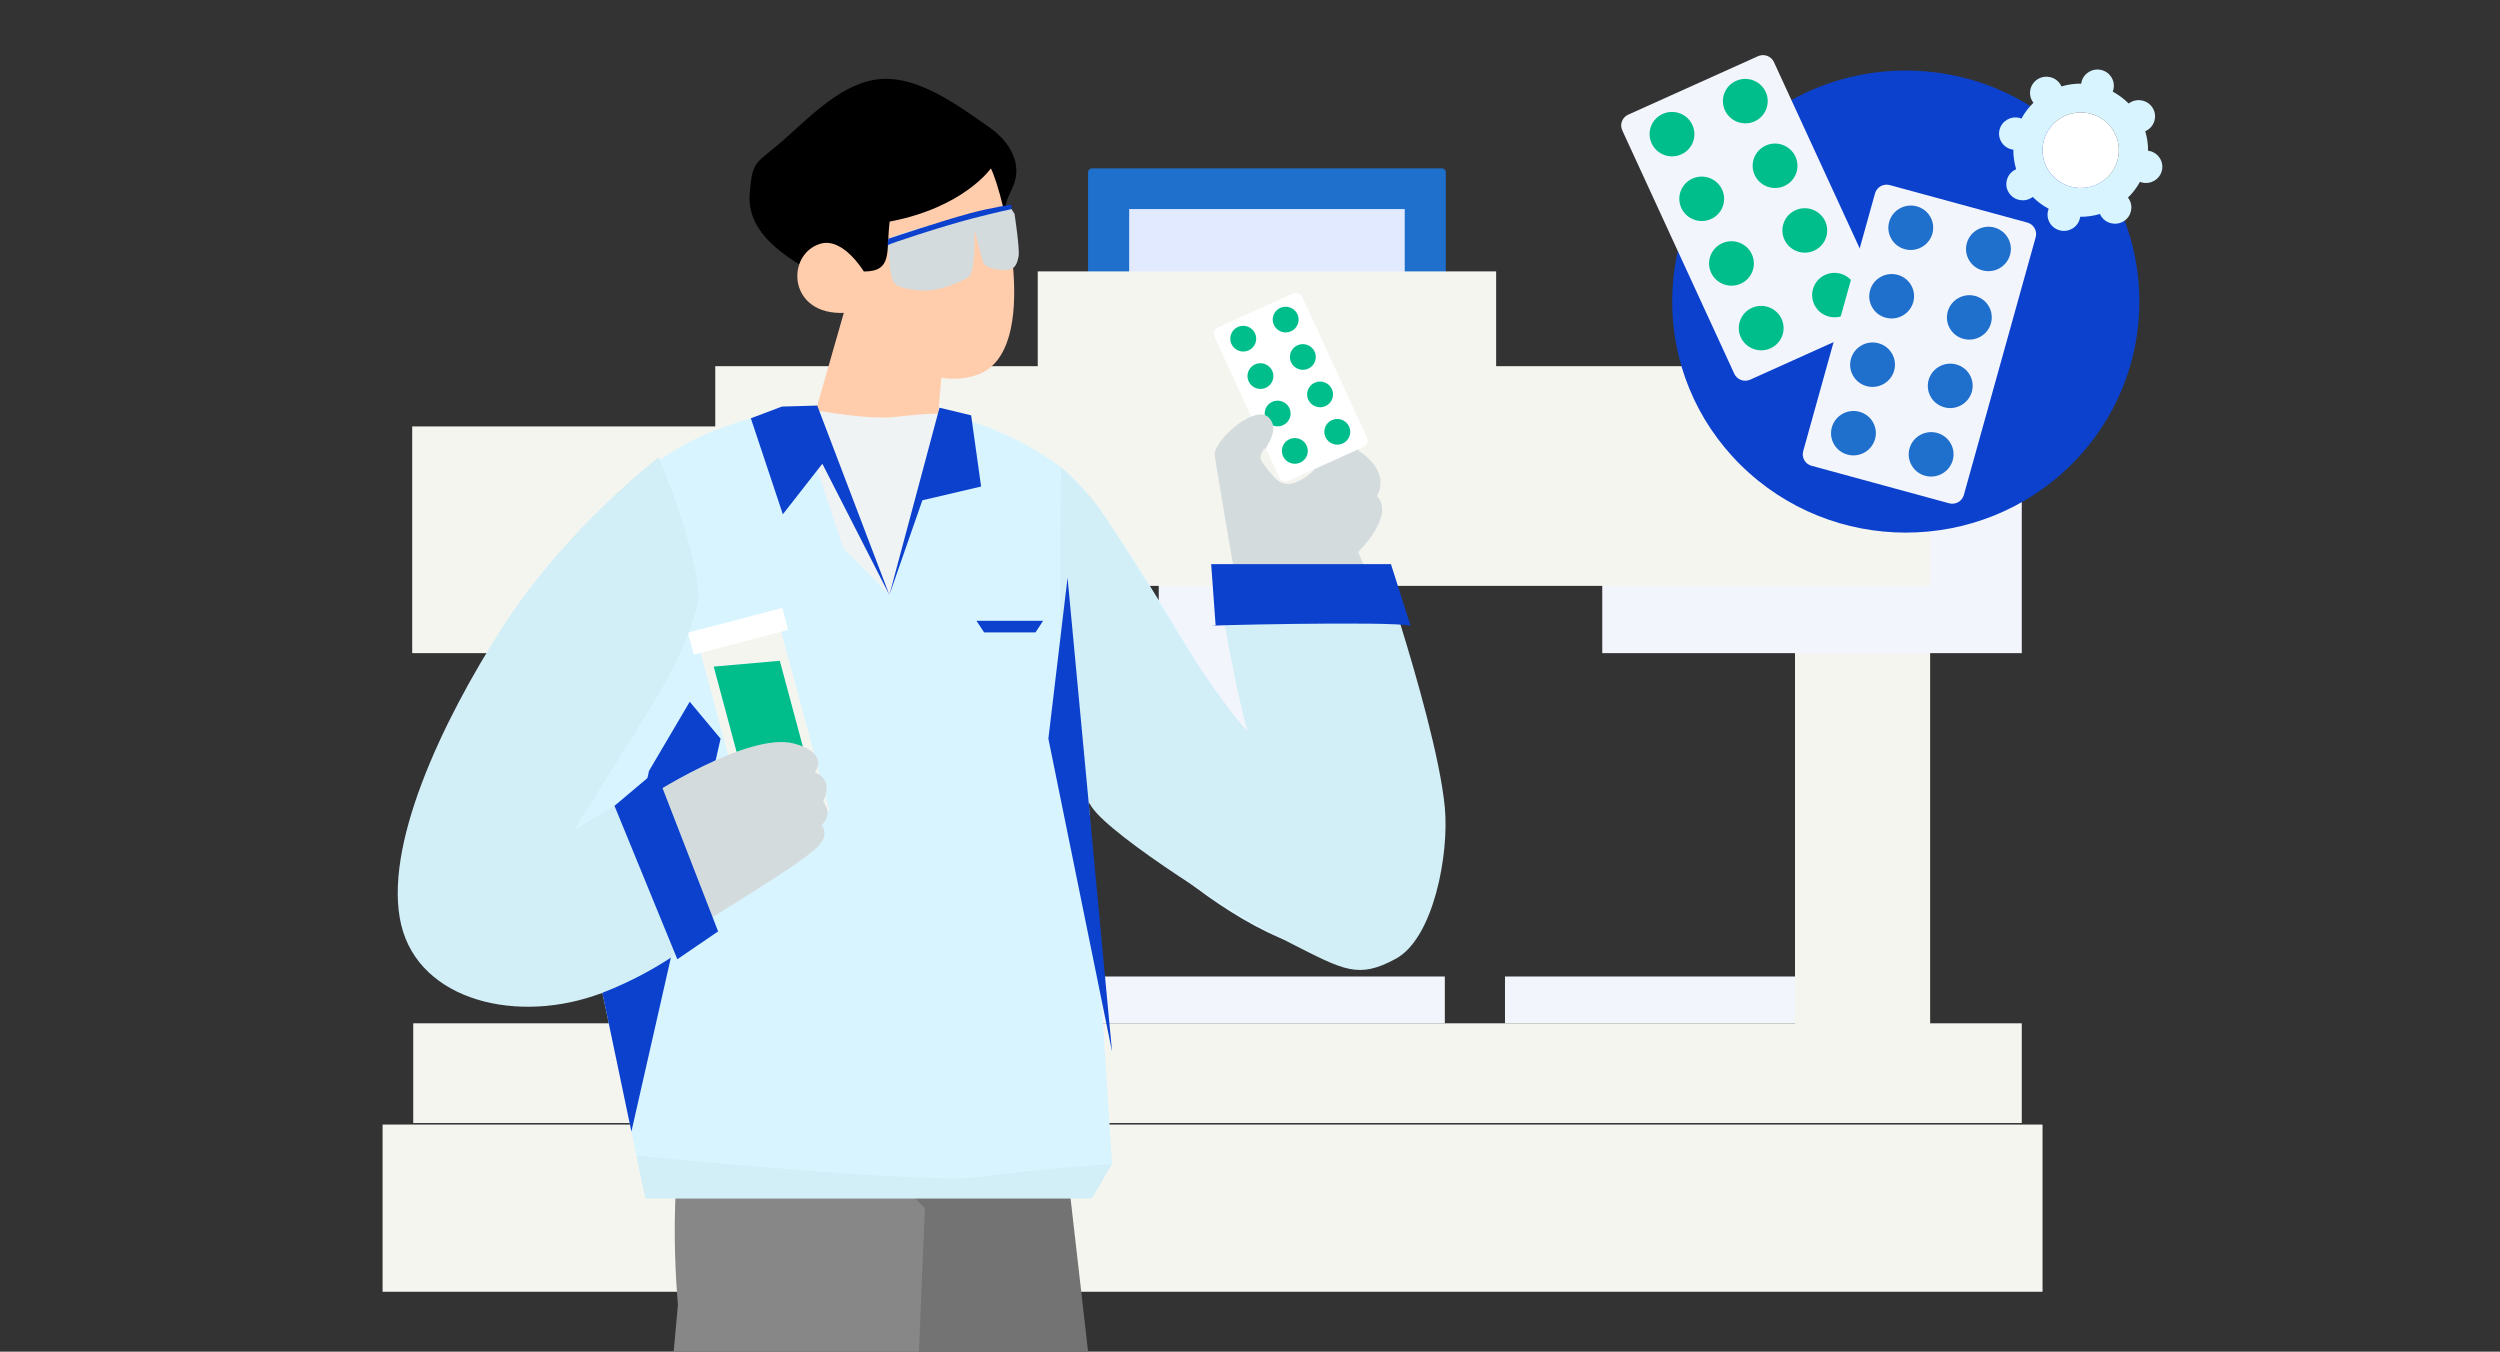
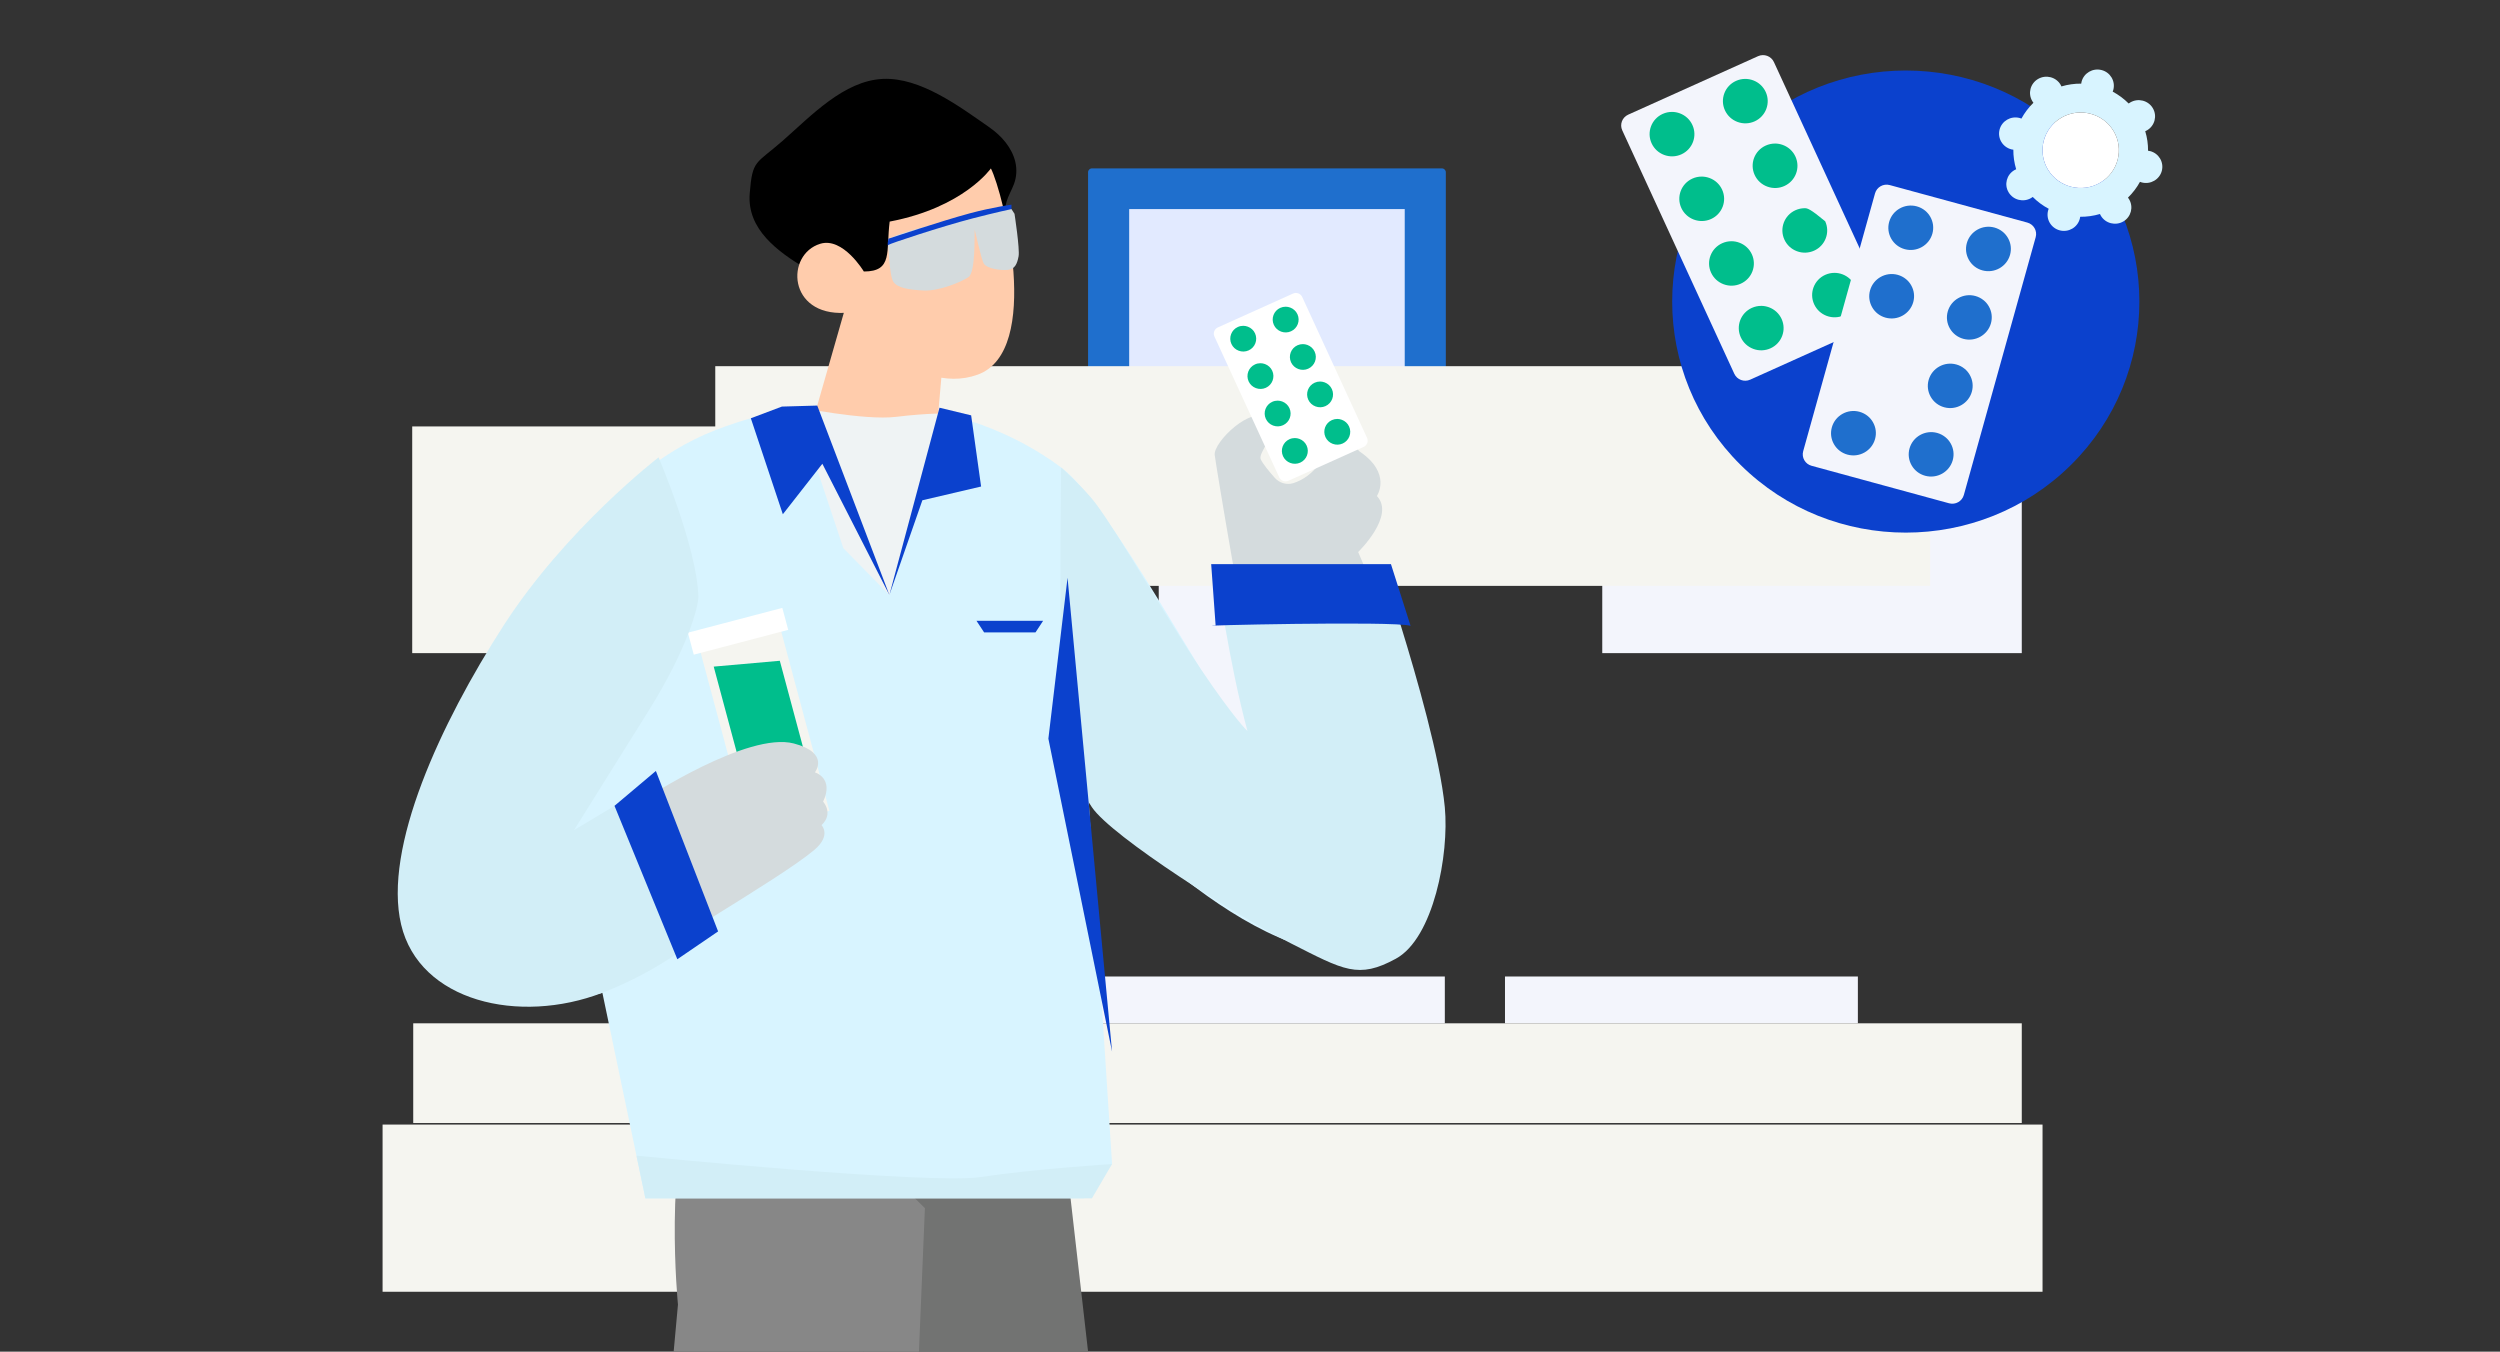
<svg xmlns="http://www.w3.org/2000/svg" width="209" height="113" viewBox="0 0 209 113" fill="none">
  <rect x="0" y="0" width="209" height="113" fill="#333333" stroke="none" />
  <g clip-path="url(#clip0_1988_48816)">
    <path d="M170.756 94.014H31.984V107.991H170.756V94.014Z" fill="#F5F5F0" />
    <path d="M92.819 129.242H73.047L71.135 94.598H88.861L92.819 129.242Z" fill="#727372" />
    <path d="M76.146 129.242H54.832L56.678 109.065C56.678 109.065 55.455 96.722 58.219 90.624C60.983 84.525 77.322 101.002 77.322 101.002L76.146 129.243V129.242Z" fill="#878787" />
    <path d="M120.547 45.446H91.286C91.107 45.446 90.962 45.303 90.962 45.126V14.399C90.962 14.222 91.107 14.078 91.286 14.078H120.547C120.725 14.078 120.871 14.222 120.871 14.399V45.126C120.871 45.303 120.725 45.446 120.547 45.446Z" fill="#1F6FCD" />
    <path d="M117.435 42.049V17.479H94.399V42.049H117.435Z" fill="#E2EAFF" />
    <path d="M106.723 64.582H105.108V70.394H106.723V64.582Z" fill="white" />
    <path d="M106.723 70.519H105.109C105.038 70.519 104.98 70.463 104.98 70.392V64.581C104.98 64.51 105.038 64.453 105.109 64.453H106.723C106.795 64.453 106.852 64.51 106.852 64.581V70.392C106.852 70.463 106.795 70.519 106.723 70.519ZM105.238 70.263H106.595V64.708H105.238V70.263Z" fill="black" />
    <path d="M111.413 59.371H100.417V65.236H111.413V59.371Z" fill="#F3F5FC" />
    <path d="M114.834 60.625H96.999C96.928 60.625 96.87 60.568 96.87 60.498V44.141C96.87 44.071 96.928 44.014 96.999 44.014H114.834C114.905 44.014 114.963 44.071 114.963 44.141V60.498C114.963 60.568 114.905 60.625 114.834 60.625Z" fill="#F3F5FC" />
    <path d="M108.877 72.458L108.047 74.611H106.422L106.89 73.398C107.15 72.724 106.646 72.001 105.916 72.001C105.185 72.001 104.681 72.724 104.941 73.398L105.409 74.611H103.782L102.953 72.457C102.569 71.46 103.313 70.393 104.391 70.393H107.438C108.516 70.393 109.26 71.461 108.876 72.458H108.877Z" fill="white" />
    <path d="M108.048 74.738H106.423C106.38 74.738 106.34 74.717 106.317 74.682C106.293 74.648 106.287 74.603 106.302 74.564L106.769 73.351C106.878 73.069 106.841 72.766 106.668 72.517C106.495 72.269 106.222 72.127 105.916 72.127C105.611 72.127 105.337 72.269 105.165 72.517C104.992 72.766 104.955 73.069 105.064 73.351L105.531 74.564C105.546 74.603 105.541 74.648 105.516 74.682C105.491 74.717 105.452 74.738 105.41 74.738H103.783C103.729 74.738 103.682 74.706 103.662 74.655L102.832 72.501C102.637 71.994 102.706 71.424 103.018 70.977C103.329 70.531 103.843 70.264 104.392 70.264H107.438C107.987 70.264 108.502 70.531 108.813 70.977C109.124 71.424 109.193 71.994 108.998 72.501L108.168 74.654C108.149 74.703 108.1 74.737 108.046 74.737L108.048 74.738ZM106.609 74.482H107.957L108.755 72.411C108.923 71.976 108.867 71.507 108.599 71.123C108.331 70.74 107.909 70.52 107.438 70.52H104.392C103.922 70.52 103.498 70.74 103.231 71.123C102.964 71.507 102.907 71.976 103.075 72.411L103.873 74.482H105.222L104.822 73.443C104.685 73.087 104.733 72.687 104.952 72.373C105.171 72.059 105.531 71.872 105.916 71.872C106.302 71.872 106.663 72.06 106.881 72.373C107.1 72.687 107.148 73.087 107.011 73.443L106.611 74.482H106.609Z" fill="black" />
-     <path d="M86.754 30.697H125.077V22.689H86.754V30.697Z" fill="#F5F5F0" />
    <path d="M155.318 81.635H125.817V85.55H155.318V81.635Z" fill="#F3F5FC" />
    <path d="M71.091 52.994H59.794V87.787H71.091V52.994Z" fill="white" />
    <path d="M71.093 87.915H59.796C59.724 87.915 59.667 87.858 59.667 87.788V52.995C59.667 52.924 59.724 52.867 59.796 52.867H71.093C71.164 52.867 71.222 52.924 71.222 52.995V87.788C71.222 87.858 71.164 87.915 71.093 87.915ZM59.926 87.659H70.964V53.122H59.926V87.659Z" fill="black" />
-     <path d="M161.36 52.994H150.063V87.787H161.36V52.994Z" fill="#F5F5F0" />
    <path d="M169.02 35.65H133.949V54.602H169.02V35.65Z" fill="#F3F5FC" />
    <path d="M87.205 35.65H34.461V54.602H87.205V35.65Z" fill="#F5F5F0" />
    <path d="M161.36 30.613H59.797V48.979H161.36V30.613Z" fill="#F5F5F0" />
    <path d="M169.02 85.549H34.546V93.885H169.02V85.549Z" fill="#F5F5F0" />
    <path d="M71.094 92.304H56.6C55.306 92.304 54.252 91.263 54.252 89.981C54.252 88.7 55.304 87.658 56.6 87.658H65.445C65.516 87.658 65.573 87.715 65.573 87.786C65.573 87.856 65.516 87.913 65.445 87.913H56.6C55.448 87.913 54.51 88.841 54.51 89.98C54.51 91.119 55.448 92.047 56.6 92.047H71.094C71.165 92.047 71.222 92.104 71.222 92.174C71.222 92.245 71.165 92.302 71.094 92.302V92.304Z" fill="#1F6FCD" />
    <path d="M120.787 81.635H91.286V85.55H120.787V81.635Z" fill="#F3F5FC" />
    <path d="M86.256 81.635H56.755V85.55H86.256V81.635Z" fill="white" />
    <path d="M86.255 85.678H56.754C56.682 85.678 56.625 85.621 56.625 85.55V81.635C56.625 81.565 56.682 81.508 56.754 81.508H86.255C86.326 81.508 86.384 81.565 86.384 81.635V85.55C86.384 85.621 86.326 85.678 86.255 85.678ZM56.884 85.422H86.126V81.763H56.884V85.422Z" fill="black" />
    <path d="M173.132 38.869C180.759 31.326 180.759 19.096 173.132 11.553C165.506 4.009 153.141 4.009 145.515 11.553C137.888 19.096 137.888 31.326 145.515 38.869C153.141 46.413 165.506 46.413 173.132 38.869Z" fill="#0B41CD" />
    <path d="M179.741 12.633C179.687 12.618 179.632 12.609 179.577 12.601C179.582 12.055 179.504 11.505 179.342 10.969C179.392 10.945 179.443 10.922 179.49 10.895C180.143 10.514 180.358 9.683 179.973 9.037C179.588 8.394 178.748 8.18 178.095 8.561C178.046 8.589 178.001 8.62 177.957 8.653C177.559 8.254 177.109 7.922 176.623 7.661C176.643 7.612 176.662 7.559 176.675 7.505C176.863 6.781 176.423 6.041 175.687 5.855C174.954 5.67 174.207 6.105 174.019 6.83C174.005 6.884 173.995 6.938 173.989 6.992C173.436 6.987 172.878 7.064 172.336 7.225C172.314 7.175 172.291 7.126 172.261 7.077C171.877 6.434 171.035 6.22 170.382 6.601C169.732 6.981 169.515 7.813 169.901 8.457C169.929 8.505 169.961 8.549 169.994 8.593C169.591 8.986 169.253 9.433 168.991 9.913C168.941 9.893 168.888 9.874 168.834 9.861C168.1 9.674 167.353 10.111 167.164 10.835C166.977 11.56 167.417 12.299 168.152 12.486C168.206 12.499 168.261 12.509 168.315 12.515C168.311 13.061 168.389 13.611 168.551 14.149C168.501 14.17 168.451 14.195 168.402 14.224C167.75 14.605 167.533 15.436 167.92 16.079C168.305 16.725 169.145 16.938 169.798 16.557C169.847 16.528 169.892 16.497 169.936 16.464C170.333 16.863 170.784 17.195 171.27 17.453C171.25 17.505 171.231 17.556 171.218 17.61C171.03 18.335 171.47 19.074 172.206 19.261C172.938 19.446 173.686 19.009 173.874 18.283C173.888 18.23 173.898 18.176 173.904 18.123C174.457 18.128 175.014 18.051 175.557 17.89C175.579 17.939 175.602 17.988 175.631 18.036C176.016 18.682 176.859 18.895 177.511 18.514C178.161 18.133 178.377 17.301 177.992 16.658C177.963 16.61 177.932 16.565 177.898 16.521C178.302 16.127 178.64 15.683 178.901 15.202C178.951 15.222 179.005 15.24 179.059 15.254C179.793 15.44 180.54 15.004 180.729 14.279C180.916 13.554 180.476 12.815 179.741 12.629V12.633ZM175.57 15.276C174.051 16.163 172.096 15.666 171.199 14.167C170.302 12.666 170.804 10.73 172.322 9.843C173.839 8.956 175.796 9.454 176.693 10.954C177.59 12.455 177.087 14.389 175.57 15.276Z" fill="#D8F4FF" />
    <path d="M175.57 15.277C174.052 16.164 172.096 15.666 171.199 14.167C170.302 12.667 170.804 10.731 172.322 9.844C173.839 8.957 175.796 9.454 176.693 10.955C177.59 12.455 177.087 14.39 175.57 15.277Z" fill="white" />
    <path d="M84.107 18.309C83.967 17.766 84.008 17.367 84.157 16.833C84.285 16.378 84.576 15.899 84.767 15.388C84.989 14.8 85.024 14.145 84.881 13.537C84.605 12.363 83.745 11.364 82.714 10.646C80.203 8.894 76.942 6.455 73.814 6.596C70.544 6.744 67.802 9.691 65.413 11.785C63.179 13.743 62.903 13.319 62.676 16.176C62.199 22.197 73.04 23.578 70.641 26.154C69.197 27.703 84.306 19.081 84.107 18.309Z" fill="black" />
    <path d="M117.888 60.476C117.044 56.293 115.675 50.993 113.542 46.149C113.542 46.149 116.681 43.112 115.106 41.468C115.106 41.468 116.397 39.587 113.648 37.733C113.648 37.733 111.166 34.855 110.145 35.487C109.125 36.118 109.217 36.951 110.749 38.039C110.749 38.039 109.944 39.807 108.134 40.387C107.574 40.567 106.961 40.386 106.573 39.948C106.128 39.446 105.555 38.761 105.399 38.397C105.133 37.777 107.01 36.232 105.859 35.027C104.709 33.822 101.408 36.953 101.551 38.049C101.695 39.145 104.061 53.385 105.196 58.222C105.196 58.222 118.712 64.556 117.889 60.476H117.888Z" fill="#D4DBDD" />
    <path d="M108.095 24.543L101.813 27.372C101.522 27.503 101.393 27.843 101.526 28.132L106.946 39.908C107.079 40.196 107.423 40.324 107.715 40.192L113.997 37.363C114.288 37.232 114.417 36.892 114.284 36.603L108.864 24.827C108.731 24.539 108.387 24.411 108.095 24.543Z" fill="white" />
    <path d="M103.932 27.238C103.78 27.238 103.627 27.27 103.485 27.335C102.941 27.58 102.7 28.218 102.948 28.759C103.068 29.02 103.285 29.22 103.556 29.32C103.827 29.422 104.121 29.412 104.385 29.293C104.929 29.048 105.169 28.41 104.922 27.869C104.802 27.608 104.585 27.408 104.314 27.308C104.19 27.262 104.061 27.238 103.932 27.238Z" fill="#00BE8C" />
    <path d="M107.478 25.641C107.325 25.641 107.174 25.673 107.03 25.737C106.486 25.982 106.246 26.62 106.494 27.161C106.614 27.422 106.83 27.622 107.101 27.723C107.373 27.824 107.668 27.814 107.93 27.695C108.475 27.45 108.715 26.812 108.467 26.271C108.347 26.011 108.131 25.81 107.859 25.71C107.735 25.664 107.607 25.641 107.478 25.641Z" fill="#00BE8C" />
    <path d="M105.37 30.365C105.218 30.365 105.065 30.397 104.923 30.462C104.379 30.707 104.138 31.345 104.386 31.886C104.506 32.147 104.723 32.347 104.994 32.447C105.265 32.548 105.56 32.539 105.823 32.42C106.367 32.175 106.607 31.537 106.36 30.996C106.24 30.735 106.023 30.535 105.752 30.434C105.628 30.389 105.499 30.365 105.37 30.365Z" fill="#00BE8C" />
    <path d="M108.917 28.768C108.764 28.768 108.612 28.8 108.469 28.864C107.925 29.109 107.685 29.747 107.932 30.288C108.053 30.549 108.269 30.749 108.54 30.849C108.812 30.951 109.106 30.941 109.369 30.822C109.913 30.577 110.154 29.939 109.906 29.398C109.786 29.137 109.57 28.937 109.298 28.837C109.174 28.791 109.046 28.768 108.917 28.768Z" fill="#00BE8C" />
    <path d="M106.808 33.494C106.656 33.494 106.504 33.526 106.361 33.591C105.817 33.836 105.576 34.474 105.824 35.014C105.944 35.275 106.161 35.476 106.432 35.576C106.703 35.677 106.997 35.668 107.261 35.549C107.805 35.304 108.045 34.666 107.798 34.125C107.678 33.864 107.461 33.664 107.19 33.563C107.066 33.518 106.937 33.494 106.808 33.494Z" fill="#00BE8C" />
    <path d="M110.356 31.896C110.204 31.896 110.051 31.929 109.908 31.993C109.364 32.238 109.124 32.876 109.372 33.417C109.492 33.678 109.708 33.878 109.98 33.978C110.251 34.08 110.545 34.07 110.809 33.951C111.353 33.706 111.593 33.068 111.345 32.527C111.225 32.266 111.009 32.066 110.738 31.966C110.614 31.92 110.485 31.896 110.356 31.896Z" fill="#00BE8C" />
    <path d="M108.246 36.621C108.094 36.621 107.942 36.653 107.799 36.718C107.255 36.962 107.014 37.601 107.262 38.141C107.382 38.402 107.599 38.603 107.87 38.703C108.141 38.803 108.435 38.794 108.699 38.676C109.243 38.431 109.483 37.792 109.236 37.252C109.116 36.991 108.899 36.791 108.628 36.69C108.504 36.645 108.375 36.621 108.246 36.621Z" fill="#00BE8C" />
    <path d="M111.794 35.023C111.641 35.023 111.49 35.056 111.346 35.12C110.802 35.365 110.562 36.003 110.809 36.544C110.93 36.805 111.146 37.005 111.417 37.105C111.689 37.207 111.983 37.197 112.246 37.078C112.79 36.833 113.031 36.195 112.783 35.654C112.663 35.393 112.447 35.193 112.175 35.093C112.051 35.047 111.923 35.023 111.794 35.023Z" fill="#00BE8C" />
-     <path d="M104.801 36.749C105.085 37 105.378 37.242 105.679 37.472C105.717 37.5 105.754 37.527 105.792 37.554C106.176 36.809 106.895 35.776 106.075 34.916C105.52 34.336 104.469 34.761 103.542 35.48C103.918 35.941 104.356 36.355 104.801 36.749Z" fill="#D4DBDD" />
    <path d="M90.628 100.182L92.969 97.315L90.946 65.91C92.629 67.92 107.393 83.607 116.546 78.854C122.05 75.995 119.209 60.369 116.722 51.386C107.724 51.248 106.82 51.349 101.786 48.301C102.983 54.146 104.385 58.981 104.82 62.843C101.195 58.151 92.965 42.249 88.71 39.079C80.611 33.047 69.202 32.282 59.776 35.972C50.35 39.662 44.45 49.768 39.769 58.664C37.196 63.553 33.791 66.681 34.649 72.127C35.507 77.573 39.656 82.777 45.182 83.484C46.947 83.709 48.673 83.486 50.359 82.996L53.955 100.181H90.628V100.182Z" fill="#D8F4FF" />
    <path d="M78.254 36.621L66.365 36.764C67.739 36.349 67.93 35.273 68.322 33.907L70.906 24.887L78.969 28.448L78.256 36.62L78.254 36.621Z" fill="#FFCCAC" />
    <path d="M72.218 22.698C72.218 22.698 70.477 19.794 68.57 20.38C65.663 21.273 65.851 26.401 70.641 26.154C70.641 26.154 76.306 33.302 81.742 31.318C87.179 29.334 83.892 16.152 82.838 14.08C82.838 14.08 80.564 17.349 74.376 18.525C74.062 21.025 74.671 22.698 72.216 22.698H72.218Z" fill="#FFCCAC" />
-     <path d="M52.786 94.597L60.24 61.755L57.662 58.666L54.253 64.453L50.358 82.998L52.786 94.597Z" fill="#0B41CD" />
    <path d="M79.219 34.569C79.219 34.569 77.611 34.519 74.924 34.847C72.237 35.175 66.571 34.006 66.571 34.006L70.501 45.824L74.351 49.742L78.76 35.657L79.219 34.569Z" fill="#EFF3F4" />
    <path d="M62.599 69.554L69.335 67.785L65.248 52.559L58.512 54.329L62.599 69.554Z" fill="#F5F5F0" />
    <path d="M62.399 65.909L67.684 64.521L65.192 55.24L59.666 55.729L62.399 65.909Z" fill="#00BE8C" />
    <path d="M58 54.73L65.895 52.656L65.402 50.819L57.507 52.892L58 54.73Z" fill="white" />
    <path d="M53.954 66.761C53.954 66.761 62.513 61.147 66.362 62.154C69.414 62.952 68.126 64.569 68.126 64.569C68.126 64.569 69.748 65.039 68.811 67.02C68.811 67.02 69.722 67.995 68.68 68.981C68.68 68.981 69.523 69.827 68.082 71.049C66.641 72.272 63.051 74.513 59.324 76.823C55.823 74.246 53.954 66.758 53.954 66.758V66.761Z" fill="#D4DBDD" />
    <path d="M146.972 4.697L136.118 9.585C135.614 9.812 135.391 10.4 135.621 10.899L144.988 31.248C145.217 31.747 145.812 31.967 146.316 31.74L157.17 26.852C157.674 26.625 157.897 26.036 157.667 25.538L148.3 5.189C148.071 4.69 147.476 4.47 146.972 4.697Z" fill="#F3F5FC" />
    <path d="M139.774 9.355C139.511 9.355 139.248 9.411 139.002 9.522C138.061 9.946 137.646 11.049 138.075 11.982C138.282 12.433 138.655 12.778 139.124 12.953C139.592 13.127 140.101 13.11 140.557 12.906C141.497 12.483 141.913 11.379 141.484 10.447C141.276 9.995 140.904 9.65 140.435 9.475C140.221 9.396 139.997 9.355 139.776 9.355H139.774Z" fill="#00BE8C" />
    <path d="M145.903 6.596C145.639 6.596 145.377 6.651 145.13 6.763C144.191 7.186 143.775 8.289 144.204 9.222C144.411 9.673 144.784 10.018 145.253 10.193C145.722 10.367 146.231 10.35 146.686 10.146C147.625 9.723 148.042 8.619 147.613 7.687C147.405 7.235 147.033 6.89 146.564 6.716C146.35 6.635 146.126 6.596 145.903 6.596Z" fill="#00BE8C" />
    <path d="M142.259 14.762C141.995 14.762 141.732 14.817 141.486 14.929C140.546 15.352 140.13 16.455 140.559 17.388C140.767 17.839 141.14 18.184 141.609 18.359C142.078 18.533 142.587 18.516 143.042 18.312C143.982 17.889 144.397 16.785 143.968 15.853C143.761 15.401 143.388 15.056 142.919 14.882C142.704 14.801 142.481 14.762 142.259 14.762Z" fill="#00BE8C" />
    <path d="M148.39 12.001C148.126 12.001 147.863 12.057 147.617 12.168C146.676 12.591 146.261 13.695 146.69 14.627C146.898 15.079 147.27 15.424 147.739 15.598C148.208 15.773 148.717 15.757 149.173 15.55C150.113 15.127 150.528 14.024 150.099 13.091C149.892 12.639 149.519 12.294 149.05 12.12C148.835 12.04 148.612 12 148.39 12V12.001Z" fill="#00BE8C" />
    <path d="M144.745 20.167C144.482 20.167 144.219 20.223 143.973 20.334C143.033 20.757 142.617 21.861 143.046 22.793C143.253 23.245 143.626 23.59 144.095 23.764C144.564 23.939 145.073 23.922 145.528 23.716C146.469 23.293 146.884 22.19 146.455 21.257C146.247 20.805 145.875 20.46 145.406 20.286C145.192 20.206 144.968 20.166 144.745 20.166V20.167Z" fill="#00BE8C" />
-     <path d="M150.875 17.406C150.611 17.406 150.349 17.462 150.102 17.573C149.163 17.996 148.747 19.1 149.176 20.032C149.383 20.484 149.756 20.829 150.225 21.003C150.693 21.178 151.202 21.16 151.658 20.956C152.599 20.533 153.014 19.43 152.585 18.497C152.377 18.046 152.005 17.701 151.536 17.526C151.321 17.446 151.098 17.406 150.875 17.406Z" fill="#00BE8C" />
+     <path d="M150.875 17.406C150.611 17.406 150.349 17.462 150.102 17.573C149.163 17.996 148.747 19.1 149.176 20.032C149.383 20.484 149.756 20.829 150.225 21.003C150.693 21.178 151.202 21.16 151.658 20.956C152.599 20.533 153.014 19.43 152.585 18.497C151.321 17.446 151.098 17.406 150.875 17.406Z" fill="#00BE8C" />
    <path d="M147.23 25.572C146.966 25.572 146.704 25.627 146.457 25.738C145.517 26.162 145.101 27.265 145.53 28.198C145.738 28.649 146.111 28.994 146.58 29.169C147.047 29.343 147.556 29.326 148.013 29.12C148.953 28.698 149.369 27.594 148.94 26.661C148.732 26.21 148.359 25.865 147.89 25.69C147.677 25.611 147.453 25.57 147.23 25.57V25.572Z" fill="#00BE8C" />
    <path d="M153.362 22.811C153.098 22.811 152.836 22.866 152.589 22.977C151.65 23.401 151.234 24.504 151.663 25.437C151.87 25.888 152.243 26.233 152.712 26.408C153.18 26.582 153.689 26.565 154.145 26.361C155.084 25.938 155.501 24.834 155.072 23.902C154.864 23.45 154.491 23.105 154.023 22.93C153.809 22.85 153.585 22.811 153.362 22.811Z" fill="#00BE8C" />
    <path d="M169.484 18.607L157.986 15.473C157.452 15.327 156.9 15.637 156.753 16.165L150.746 37.72C150.599 38.249 150.913 38.795 151.447 38.94L162.944 42.075C163.478 42.221 164.03 41.91 164.177 41.382L170.184 19.827C170.331 19.299 170.018 18.753 169.484 18.607Z" fill="#F3F5FC" />
    <path d="M160.942 17.612C160.739 17.445 160.502 17.322 160.24 17.25C159.245 16.979 158.21 17.562 157.934 18.549C157.8 19.028 157.863 19.529 158.11 19.96C158.357 20.391 158.758 20.701 159.241 20.832C160.236 21.103 161.271 20.521 161.547 19.534C161.681 19.055 161.618 18.554 161.372 18.122C161.259 17.925 161.114 17.753 160.943 17.612H160.942Z" fill="#1F6FCD" />
    <path d="M167.435 19.384C167.232 19.217 166.995 19.093 166.733 19.021C165.738 18.751 164.704 19.333 164.427 20.322C164.293 20.8 164.356 21.301 164.604 21.733C164.85 22.165 165.251 22.474 165.734 22.605C166.73 22.876 167.764 22.293 168.04 21.305C168.174 20.826 168.112 20.325 167.864 19.894C167.751 19.697 167.606 19.525 167.435 19.383V19.384Z" fill="#1F6FCD" />
    <path d="M159.344 23.337C159.142 23.17 158.904 23.046 158.643 22.975C157.647 22.704 156.613 23.286 156.336 24.275C156.203 24.753 156.265 25.254 156.512 25.686C156.758 26.118 157.159 26.427 157.642 26.558C158.638 26.829 159.672 26.247 159.948 25.258C160.082 24.779 160.02 24.278 159.773 23.847C159.661 23.649 159.516 23.477 159.344 23.337Z" fill="#1F6FCD" />
    <path d="M165.839 25.107C165.636 24.94 165.399 24.816 165.137 24.744C164.142 24.473 163.107 25.056 162.831 26.043C162.697 26.522 162.76 27.023 163.006 27.454C163.253 27.885 163.654 28.195 164.137 28.326C165.132 28.597 166.167 28.015 166.443 27.028C166.577 26.549 166.514 26.048 166.268 25.616C166.155 25.418 166.01 25.246 165.839 25.105V25.107Z" fill="#1F6FCD" />
-     <path d="M157.748 29.06C157.545 28.893 157.308 28.769 157.046 28.697C156.051 28.426 155.017 29.009 154.74 29.996C154.606 30.475 154.669 30.976 154.915 31.407C155.162 31.838 155.563 32.148 156.046 32.28C157.041 32.55 158.076 31.968 158.352 30.981C158.486 30.502 158.423 30.001 158.176 29.569C158.063 29.373 157.918 29.201 157.747 29.058L157.748 29.06Z" fill="#1F6FCD" />
    <path d="M164.241 30.829C164.039 30.662 163.801 30.538 163.54 30.467C162.544 30.196 161.51 30.779 161.233 31.766C161.1 32.244 161.162 32.745 161.41 33.177C161.656 33.608 162.058 33.918 162.54 34.049C163.536 34.321 164.57 33.737 164.846 32.75C164.98 32.272 164.918 31.771 164.671 31.339C164.559 31.141 164.414 30.969 164.242 30.828L164.241 30.829Z" fill="#1F6FCD" />
    <path d="M156.15 34.786C155.948 34.619 155.71 34.496 155.449 34.424C154.453 34.153 153.419 34.736 153.143 35.723C153.009 36.201 153.071 36.702 153.318 37.134C153.564 37.565 153.966 37.875 154.448 38.006C155.444 38.277 156.478 37.694 156.754 36.707C156.888 36.229 156.826 35.728 156.579 35.296C156.467 35.099 156.322 34.927 156.15 34.786Z" fill="#1F6FCD" />
    <path d="M162.643 36.554C162.441 36.387 162.203 36.263 161.942 36.191C160.946 35.92 159.912 36.503 159.636 37.49C159.502 37.969 159.564 38.47 159.812 38.902C160.058 39.332 160.46 39.643 160.943 39.774C161.938 40.045 162.972 39.462 163.249 38.475C163.383 37.996 163.32 37.495 163.072 37.063C162.96 36.867 162.815 36.695 162.643 36.554Z" fill="#1F6FCD" />
    <path d="M88.708 39.078C88.708 39.078 88.595 49.575 88.678 55.639C88.761 61.703 89.612 65.011 91.285 67.485C92.959 69.959 103.459 76.603 107.906 78.858C112.353 81.113 113.548 81.865 116.697 80.147C119.846 78.428 121.161 71.422 120.786 67.485C120.4 63.432 118.416 56.538 117.141 52.406C116.507 50.35 116.048 48.977 116.048 48.977C116.048 48.977 112.352 48.514 109.108 48.3C105.864 48.085 101.784 48.3 101.784 48.3C101.784 48.3 102.722 55.331 104.289 61.118C104.289 61.118 103.25 60.17 100.417 55.982C97.586 51.793 93.548 44.673 91.57 42.048C90.683 40.869 88.708 39.079 88.708 39.079V39.078Z" fill="#D2EEF7" />
    <path d="M101.629 52.319C98.779 52.319 116.606 51.891 117.923 52.319L116.285 47.164H101.255L101.628 52.319H101.629Z" fill="#0B41CD" />
    <path d="M53.208 96.613C53.208 96.613 77.72 99.058 82.019 98.397C86.319 97.737 92.967 97.313 92.967 97.313L91.285 100.181H53.954L53.208 96.613Z" fill="#D2EEF7" />
    <path d="M68.322 33.906L65.366 33.99L62.77 34.968L65.445 42.992L68.749 38.77L74.352 49.74L68.322 33.906Z" fill="#0B41CD" />
    <path d="M78.542 34.084L81.188 34.724L82.02 40.673L77.11 41.823L74.352 49.739L78.542 34.084Z" fill="#0B41CD" />
    <path d="M55.058 38.236C55.058 38.236 58.23 45.653 58.387 49.823C58.42 50.688 57.428 54.288 54.254 59.37C51.078 64.452 47.991 69.396 47.991 69.396L54.935 65.235C54.935 65.235 56.136 70.083 57.668 73.774C58.942 76.844 57.886 77.865 59.004 77.87C59.004 77.87 55.678 80.951 50.358 82.997C43.391 85.678 35.059 83.725 33.536 77.301C32.013 70.877 36.824 60.486 42.084 52.318C47.343 44.15 55.058 38.236 55.058 38.236Z" fill="#D2EEF7" />
    <path d="M60.034 77.866L54.831 64.451L51.372 67.368L56.625 80.192L60.034 77.866Z" fill="#0B41CD" />
    <path d="M92.969 87.917L87.644 61.754L89.247 48.301L92.969 87.917Z" fill="#0B41CD" />
    <path d="M84.813 17.87C84.813 17.87 85.269 20.836 85.153 21.431C85.038 22.026 84.867 22.508 84.237 22.564C83.606 22.619 82.517 22.45 82.26 22.054C82.002 21.657 81.485 19.021 81.4 18.937C81.314 18.851 81.51 18.738 81.482 19.192C81.453 19.646 81.569 22.752 80.968 23.164C80.366 23.576 78.509 24.343 77.248 24.287C75.988 24.231 75.053 24.074 74.698 23.578C74.343 23.082 74.269 20.477 74.236 20.158C74.158 19.432 81.744 18.003 82.776 17.607C83.808 17.21 84.559 17.481 84.559 17.481L84.813 17.873V17.87Z" fill="#D4DBDD" />
    <path d="M84.558 17.111C84.558 17.111 82.976 17.324 81.084 17.832C78.642 18.488 74.447 19.907 74.268 19.958C74.268 19.958 74.131 20.657 74.268 20.477C74.346 20.375 78.722 18.931 81.314 18.258C83.241 17.758 84.559 17.48 84.559 17.48V17.111H84.558Z" fill="#0B41CD" />
    <path d="M86.568 52.867H82.271L81.632 51.897H87.207L86.568 52.867Z" fill="#0B41CD" />
  </g>
  <defs>
    <clipPath id="clip0_1988_48816">
      <rect width="209" height="132" fill="white" />
    </clipPath>
  </defs>
</svg>